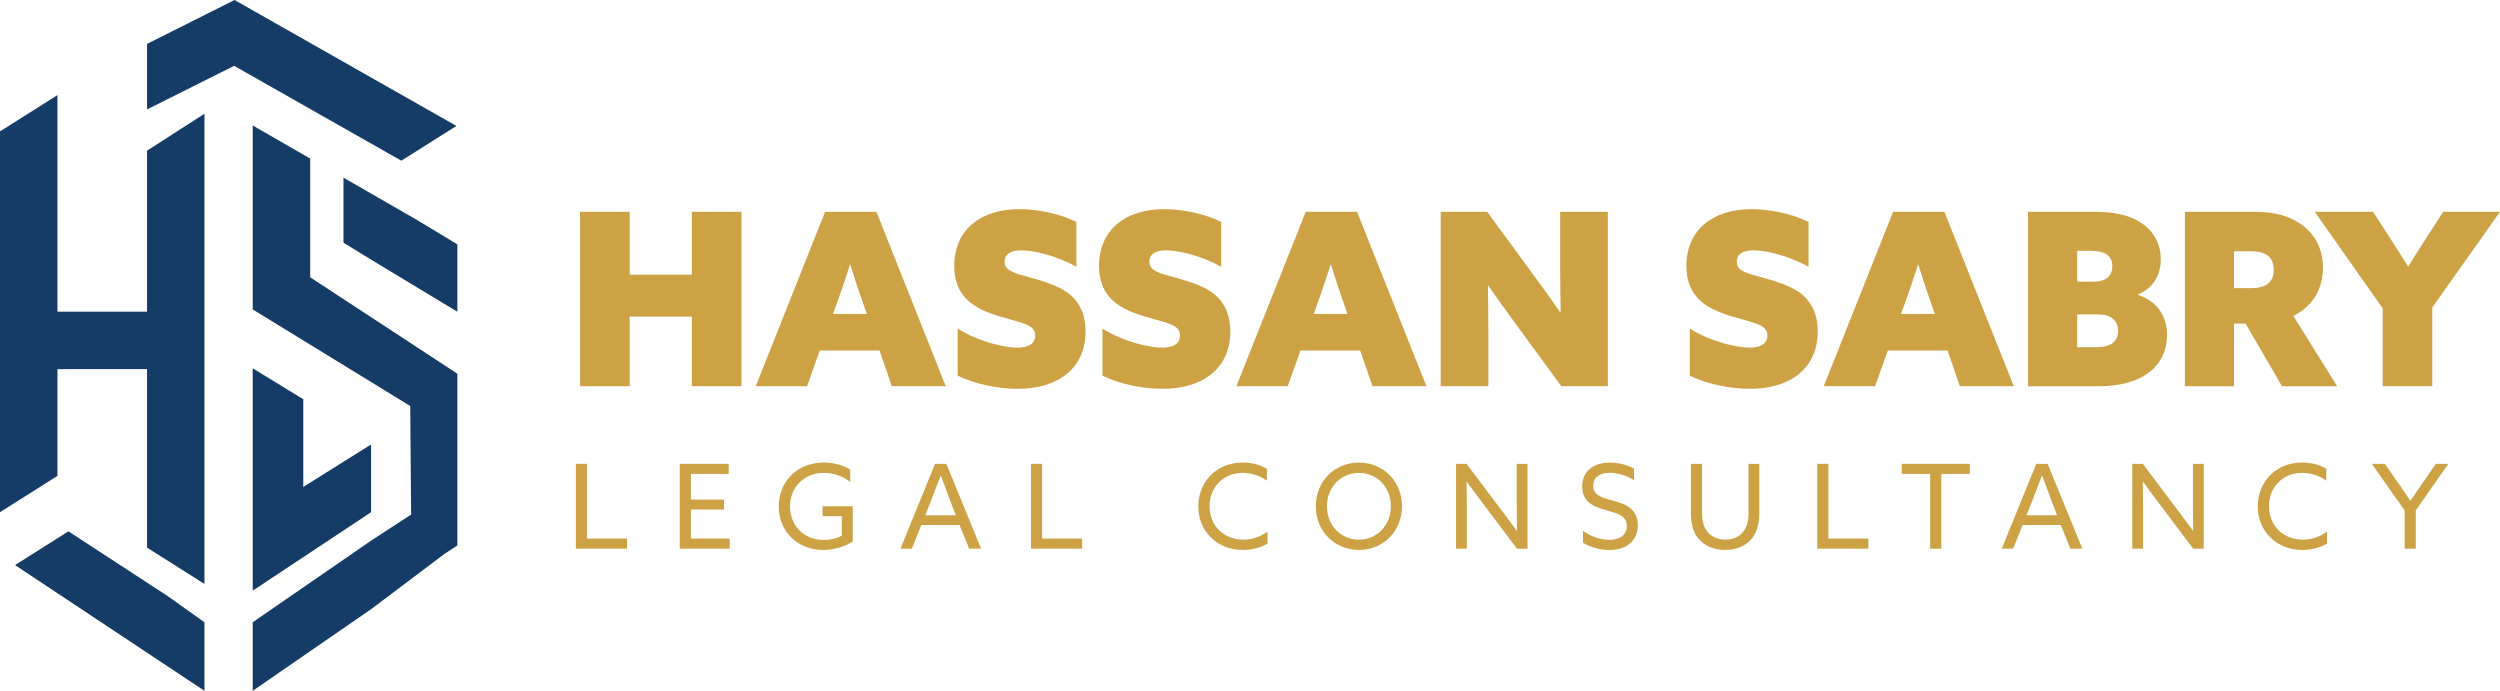
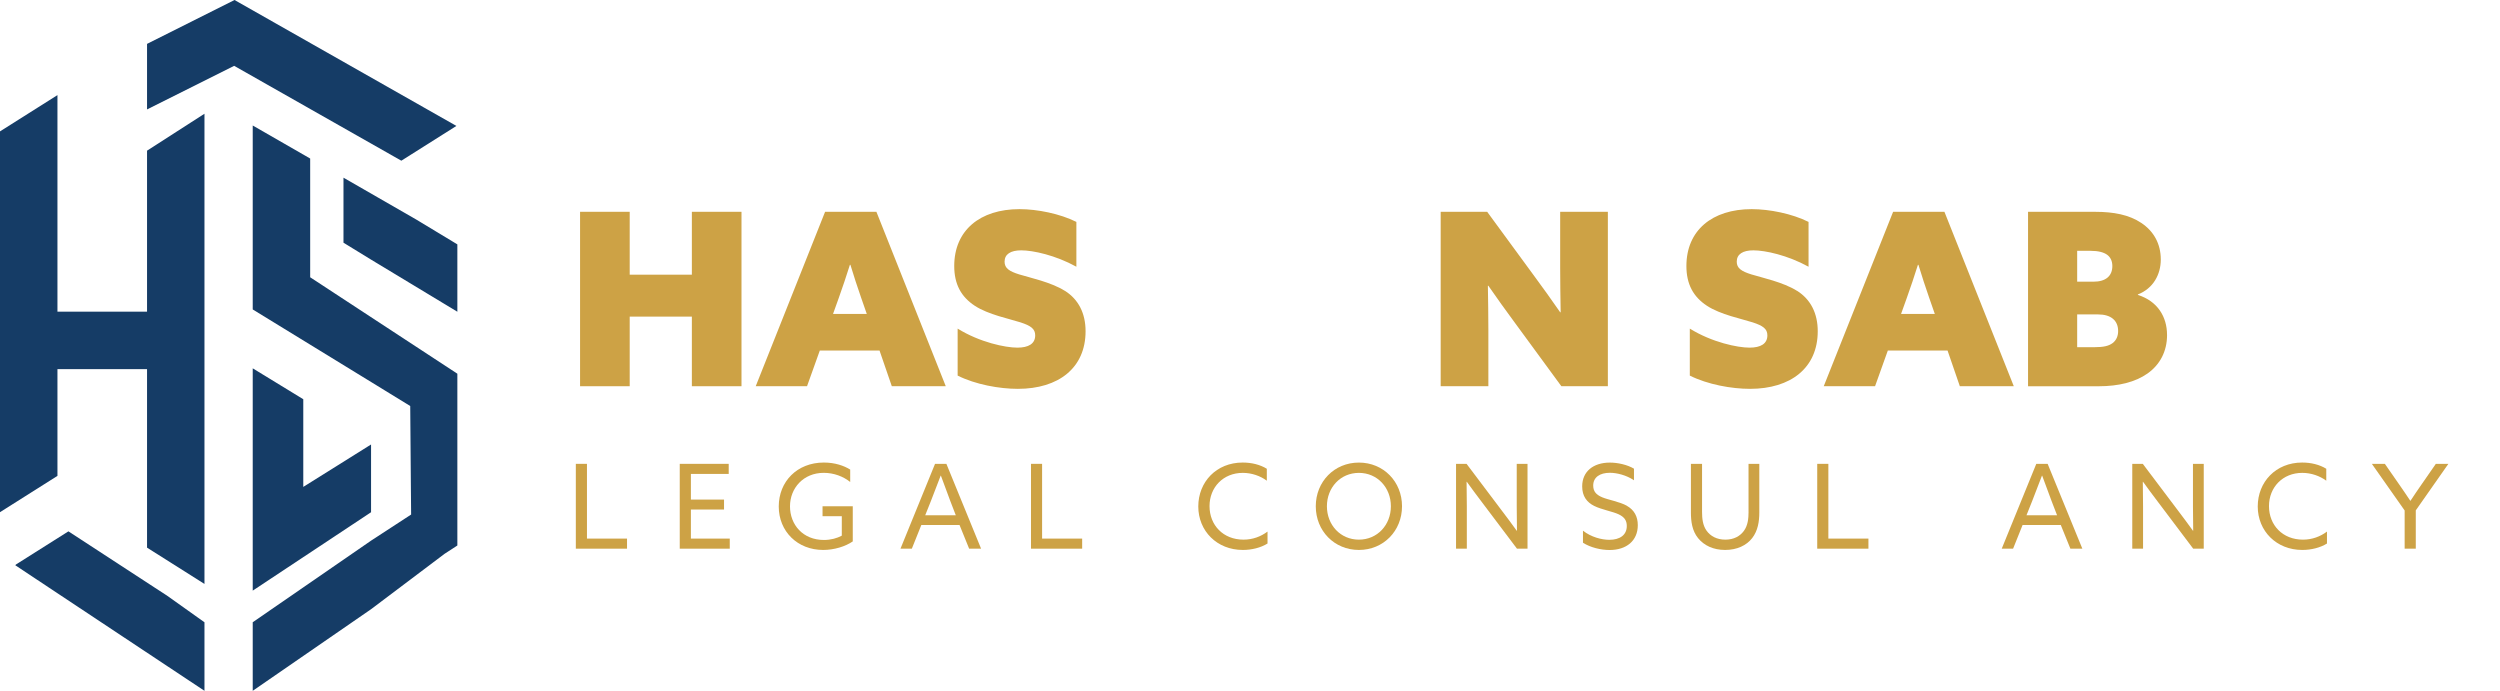
<svg xmlns="http://www.w3.org/2000/svg" id="Layer_2" data-name="Layer 2" viewBox="0 0 924.72 255.52">
  <defs>
    <style>      .cls-1 {        fill: #cda245;      }      .cls-2 {        fill: #153c66;      }    </style>
  </defs>
  <g id="Layer_1-2" data-name="Layer 1">
    <g>
      <polygon class="cls-1" points="255.91 101.6 232.92 101.6 232.92 78.34 214.56 78.34 214.56 142.86 232.92 142.86 232.92 117.11 255.91 117.11 255.91 142.86 274.27 142.86 274.27 78.34 255.91 78.34 255.91 101.6" />
      <path class="cls-1" d="M324.17,78.34h-18.98l-25.66,64.52h18.98l4.72-13.19h22.1l4.54,13.19h19.96l-25.66-64.52ZM308.13,116.12l2.14-5.97c1.34-3.74,2.85-8.2,4.1-12.21h.18c1.16,3.92,2.67,8.38,3.92,12.03l2.14,6.15h-12.48Z" />
      <path class="cls-1" d="M393.86,107.57c-5.08-3.21-13.1-4.9-16.84-6.06-3.74-1.16-5.44-2.32-5.44-4.72,0-2.76,2.23-4.19,6.15-4.19,4.37,0,12.65,1.78,20.41,6.06v-16.58c-6.06-3.03-14.44-4.72-21.03-4.72-14.61,0-24.15,7.84-24.15,21.03,0,6.77,2.58,11.41,7.58,14.7,4.99,3.3,13.1,4.9,16.93,6.15,3.83,1.25,5.44,2.41,5.44,4.81,0,3.12-2.5,4.54-6.59,4.54-4.46,0-13.9-1.96-22.1-7.04v17.38c6.59,3.3,15.42,4.9,22.28,4.9,15.06,0,25.04-7.75,25.04-21.3,0-6.59-2.58-11.76-7.66-14.97Z" />
-       <path class="cls-1" d="M455.08,122.54c0-6.59-2.58-11.76-7.66-14.97s-13.1-4.9-16.84-6.06c-3.74-1.16-5.44-2.32-5.44-4.72,0-2.76,2.23-4.19,6.15-4.19,4.37,0,12.65,1.78,20.41,6.06v-16.58c-6.06-3.03-14.44-4.72-21.03-4.72-14.61,0-24.15,7.84-24.15,21.03,0,6.77,2.58,11.41,7.58,14.7,4.99,3.3,13.1,4.9,16.93,6.15,3.83,1.25,5.44,2.41,5.44,4.81,0,3.12-2.5,4.54-6.59,4.54-4.46,0-13.9-1.96-22.1-7.04v17.38c6.59,3.3,15.42,4.9,22.28,4.9,15.06,0,25.04-7.75,25.04-21.3Z" />
-       <path class="cls-1" d="M482.98,78.34l-25.66,64.52h18.98l4.72-13.19h22.1l4.54,13.19h19.96l-25.66-64.52h-18.98ZM485.92,116.12l2.14-5.97c1.34-3.74,2.85-8.2,4.1-12.21h.18c1.16,3.92,2.67,8.38,3.92,12.03l2.14,6.15h-12.48Z" />
      <path class="cls-1" d="M594.73,78.34h-17.64v20.67c0,5.44.09,10.96.18,16.49h-.18c-3.21-4.63-6.33-9-9.89-13.81l-17.11-23.35h-17.2v64.52h17.64v-20.67c0-5.44-.09-10.96-.18-16.49h.18c3.21,4.63,6.33,9,9.89,13.81l17.11,23.35h17.2v-64.52Z" />
      <path class="cls-1" d="M664.68,107.57c-5.08-3.21-13.1-4.9-16.84-6.06-3.74-1.16-5.44-2.32-5.44-4.72,0-2.76,2.23-4.19,6.15-4.19,4.37,0,12.65,1.78,20.41,6.06v-16.58c-6.06-3.03-14.44-4.72-21.03-4.72-14.61,0-24.15,7.84-24.15,21.03,0,6.77,2.58,11.41,7.58,14.7,4.99,3.3,13.1,4.9,16.93,6.15,3.83,1.25,5.44,2.41,5.44,4.81,0,3.12-2.5,4.54-6.59,4.54-4.46,0-13.9-1.96-22.1-7.04v17.38c6.59,3.3,15.42,4.9,22.28,4.9,15.06,0,25.04-7.75,25.04-21.3,0-6.59-2.58-11.76-7.66-14.97Z" />
      <path class="cls-1" d="M724.92,142.86h19.96l-25.66-64.52h-18.98l-25.66,64.52h18.98l4.72-13.19h22.1l4.54,13.19ZM703.18,116.12l2.14-5.97c1.34-3.74,2.85-8.2,4.1-12.21h.18c1.16,3.92,2.67,8.38,3.92,12.03l2.14,6.15h-12.48Z" />
      <path class="cls-1" d="M801.56,123.88c0-6.68-3.48-12.48-10.78-14.79v-.18c5.7-2.23,8.47-7.4,8.47-12.92,0-5.88-2.67-10.52-7.22-13.54-4.54-3.03-10.25-4.1-17.02-4.1h-24.86v64.52h26.2c7.22,0,13.46-1.51,18-4.72s7.22-8.11,7.22-14.26ZM768.32,92.78h4.99c2.85,0,4.81.54,6.06,1.43,1.25.89,1.96,2.32,1.96,4.19,0,3.74-2.5,5.79-6.95,5.79h-6.06v-11.41ZM781.42,126.91c-1.43,1.07-3.39,1.51-6.68,1.51h-6.42v-12.12h7.75c4.72,0,7.4,2.23,7.4,6.15,0,1.78-.62,3.39-2.05,4.46Z" />
-       <path class="cls-1" d="M859.22,99.02c0-6.95-2.94-12.3-7.66-15.77s-10.43-4.9-17.47-4.9h-25.93v64.52h18.18v-23.17h4.28l13.46,23.17h20.41l-16.22-26.02c6.86-3.39,10.96-9.62,10.96-17.82ZM838.72,105.07c-1.51,1.07-3.3,1.51-6.5,1.51h-5.88v-13.63h5.88c3.21,0,4.99.45,6.5,1.51s2.32,3.12,2.32,5.35-.8,4.19-2.32,5.26Z" />
-       <path class="cls-1" d="M881.32,142.86h18.36v-29.14l25.04-35.38h-21.03l-5.97,9.27c-2.41,3.74-4.54,7.13-6.86,10.87h-.18c-2.23-3.56-4.63-7.31-7.04-11.05l-5.88-9.09h-21.56l25.13,35.73v28.78Z" />
      <polygon class="cls-1" points="217.11 171.57 212.99 171.57 212.99 202.95 231.93 202.95 231.93 199.22 217.11 199.22 217.11 171.57" />
      <polygon class="cls-1" points="255.55 188.47 267.81 188.47 267.81 184.79 255.55 184.79 255.55 175.3 269.54 175.3 269.54 171.57 251.43 171.57 251.43 202.95 269.93 202.95 269.93 199.22 255.55 199.22 255.55 188.47" />
      <path class="cls-1" d="M304.26,190.94h7.11v7.19c-1.73.95-4.07,1.6-6.59,1.6-7.84,0-12.57-5.68-12.57-12.44s4.98-12.39,12.48-12.39c3.77,0,7.24,1.34,9.79,3.38v-4.59c-2.3-1.43-5.63-2.6-9.75-2.6-9.88,0-16.68,7.02-16.68,16.25s6.93,16.08,16.42,16.08c4.07,0,8.19-1.26,10.96-3.16v-13h-11.18v3.68Z" />
      <path class="cls-1" d="M345.86,171.57l-12.78,31.37h4.2l3.51-8.75h14.13l3.55,8.75h4.42l-12.83-31.37h-4.2ZM353.53,190.6h-11.31l2.08-5.2c1.21-3.08,2.64-6.8,3.64-9.45h.09c.95,2.64,2.34,6.41,3.47,9.36l2.04,5.29Z" />
      <polygon class="cls-1" points="385.46 171.57 381.35 171.57 381.35 202.95 400.28 202.95 400.28 199.22 385.46 199.22 385.46 171.57" />
      <path class="cls-1" d="M447.39,187.22c0-6.98,5.07-12.31,12.31-12.31,3.29,0,6.5,1.13,8.88,2.9v-4.42c-2.47-1.52-5.59-2.3-8.93-2.3-9.75,0-16.42,7.19-16.42,16.25s6.89,16.08,16.47,16.08c3.29,0,6.63-.82,9.14-2.38v-4.42c-2.47,1.86-5.5,2.99-8.88,2.99-7.54,0-12.57-5.37-12.57-12.39Z" />
      <path class="cls-1" d="M502.64,171.1c-9.1,0-15.95,7.06-15.95,16.16s6.85,16.16,15.95,16.16,15.95-7.06,15.95-16.16-6.85-16.16-15.95-16.16ZM502.64,199.61c-6.85,0-11.83-5.46-11.83-12.35s4.98-12.35,11.83-12.35,11.83,5.46,11.83,12.35-4.98,12.35-11.83,12.35Z" />
      <path class="cls-1" d="M561.02,187.35c0,3.03.04,6.2.09,8.97h-.09c-1.78-2.47-3.6-4.94-5.42-7.32l-13.13-17.42h-3.9v31.37h3.99v-15.77c0-3.03-.04-6.2-.09-8.97h.09c1.78,2.47,3.6,4.94,5.42,7.32l13.13,17.42h3.9v-31.37h-3.99v15.77Z" />
      <path class="cls-1" d="M601.79,187.09c-2.69-1.52-6.98-2.21-9.19-3.16-2.21-.95-3.29-2.17-3.29-4.33,0-3.08,2.47-4.72,6.15-4.72,2.6,0,6.11.87,8.93,2.77v-4.29c-2.47-1.47-5.98-2.25-8.93-2.25-6.11,0-10.23,3.29-10.23,8.8,0,3.64,1.73,5.89,4.46,7.24s6.8,2.04,9.01,3.08,3.03,2.38,3.03,4.33c0,3.34-2.56,5.11-6.46,5.11-2.82,0-6.76-1-9.75-3.38v4.46c2.77,1.78,6.63,2.69,9.84,2.69,6.24,0,10.44-3.42,10.44-9.19,0-3.21-1.34-5.63-4.03-7.15Z" />
      <path class="cls-1" d="M646.77,189.34c0,2.47-.26,4.98-1.69,6.98-1.43,1.99-3.73,3.29-6.89,3.29s-5.5-1.3-6.93-3.29c-1.43-1.99-1.69-4.51-1.69-6.98v-17.77h-4.12v17.98c0,3.29.43,6.76,2.64,9.49,2.21,2.73,5.63,4.38,10.01,4.38s7.89-1.65,10.01-4.38c2.12-2.73,2.64-6.15,2.64-9.49v-17.98h-3.99v17.77Z" />
      <polygon class="cls-1" points="676.29 171.57 672.17 171.57 672.17 202.95 691.11 202.95 691.11 199.22 676.29 199.22 676.29 171.57" />
-       <polygon class="cls-1" points="703.41 175.3 713.94 175.3 713.94 202.95 718.06 202.95 718.06 175.3 728.59 175.3 728.59 171.57 703.41 171.57 703.41 175.3" />
      <path class="cls-1" d="M753.2,171.57l-12.78,31.37h4.2l3.51-8.75h14.13l3.55,8.75h4.42l-12.83-31.37h-4.2ZM760.88,190.6h-11.31l2.08-5.2c1.21-3.08,2.64-6.8,3.64-9.45h.09c.95,2.64,2.34,6.41,3.47,9.36l2.04,5.29Z" />
      <path class="cls-1" d="M811.15,187.35c0,3.03.04,6.2.09,8.97h-.09c-1.78-2.47-3.6-4.94-5.42-7.32l-13.13-17.42h-3.9v31.37h3.99v-15.77c0-3.03-.04-6.2-.09-8.97h.09c1.78,2.47,3.6,4.94,5.42,7.32l13.13,17.42h3.9v-31.37h-3.99v15.77Z" />
      <path class="cls-1" d="M839.27,187.22c0-6.98,5.07-12.31,12.31-12.31,3.29,0,6.5,1.13,8.88,2.9v-4.42c-2.47-1.52-5.59-2.3-8.93-2.3-9.75,0-16.42,7.19-16.42,16.25s6.89,16.08,16.47,16.08c3.29,0,6.63-.82,9.14-2.38v-4.42c-2.47,1.86-5.5,2.99-8.88,2.99-7.54,0-12.57-5.37-12.57-12.39Z" />
      <path class="cls-1" d="M895.69,179.2c-1.47,2.12-2.77,4.03-4.07,6.02h-.09c-1.34-2.04-2.69-3.99-4.07-5.98l-5.33-7.67h-4.81l12.13,17.25v14.13h4.12v-14.17l12.05-17.2h-4.64l-5.29,7.63Z" />
    </g>
    <g>
      <polygon class="cls-2" points="168.82 46.58 86.75 0 54.39 16.23 54.39 40.42 54.39 40.48 86.61 24.35 148.45 59.44 168.82 46.58" />
      <polygon class="cls-2" points="54.39 115.29 21.25 115.29 21.25 35.18 0 48.6 0 189.45 21.25 176.02 21.25 136.54 54.39 136.54 54.39 202.57 63.18 208.12 75.63 215.99 75.63 42.07 54.39 55.73 54.39 115.29" />
      <polygon class="cls-2" points="114.73 58.64 93.48 46.42 93.48 114.46 137.25 141.29 151.74 150.18 151.96 177.77 151.98 180.24 152.07 190.32 137.25 199.98 93.48 230.16 93.48 255.52 137.25 225.34 164.44 204.85 169.17 201.77 169.17 138.23 114.73 102.56 114.73 58.64" />
      <polygon class="cls-2" points="153.94 81.19 127.05 65.72 127.05 89.77 137.25 96.03 169.17 115.31 169.17 90.39 153.94 81.19" />
      <polygon class="cls-2" points="61.19 219.93 57.36 217.44 25.31 196.54 5.85 208.83 5.68 209.1 75.63 255.52 75.63 230.17 61.57 220.17 61.19 219.93" />
      <polygon class="cls-2" points="93.48 136.24 93.48 218.47 137.25 189.47 137.25 164.41 112.18 180.1 112.18 147.67 93.48 136.24" />
    </g>
  </g>
</svg>